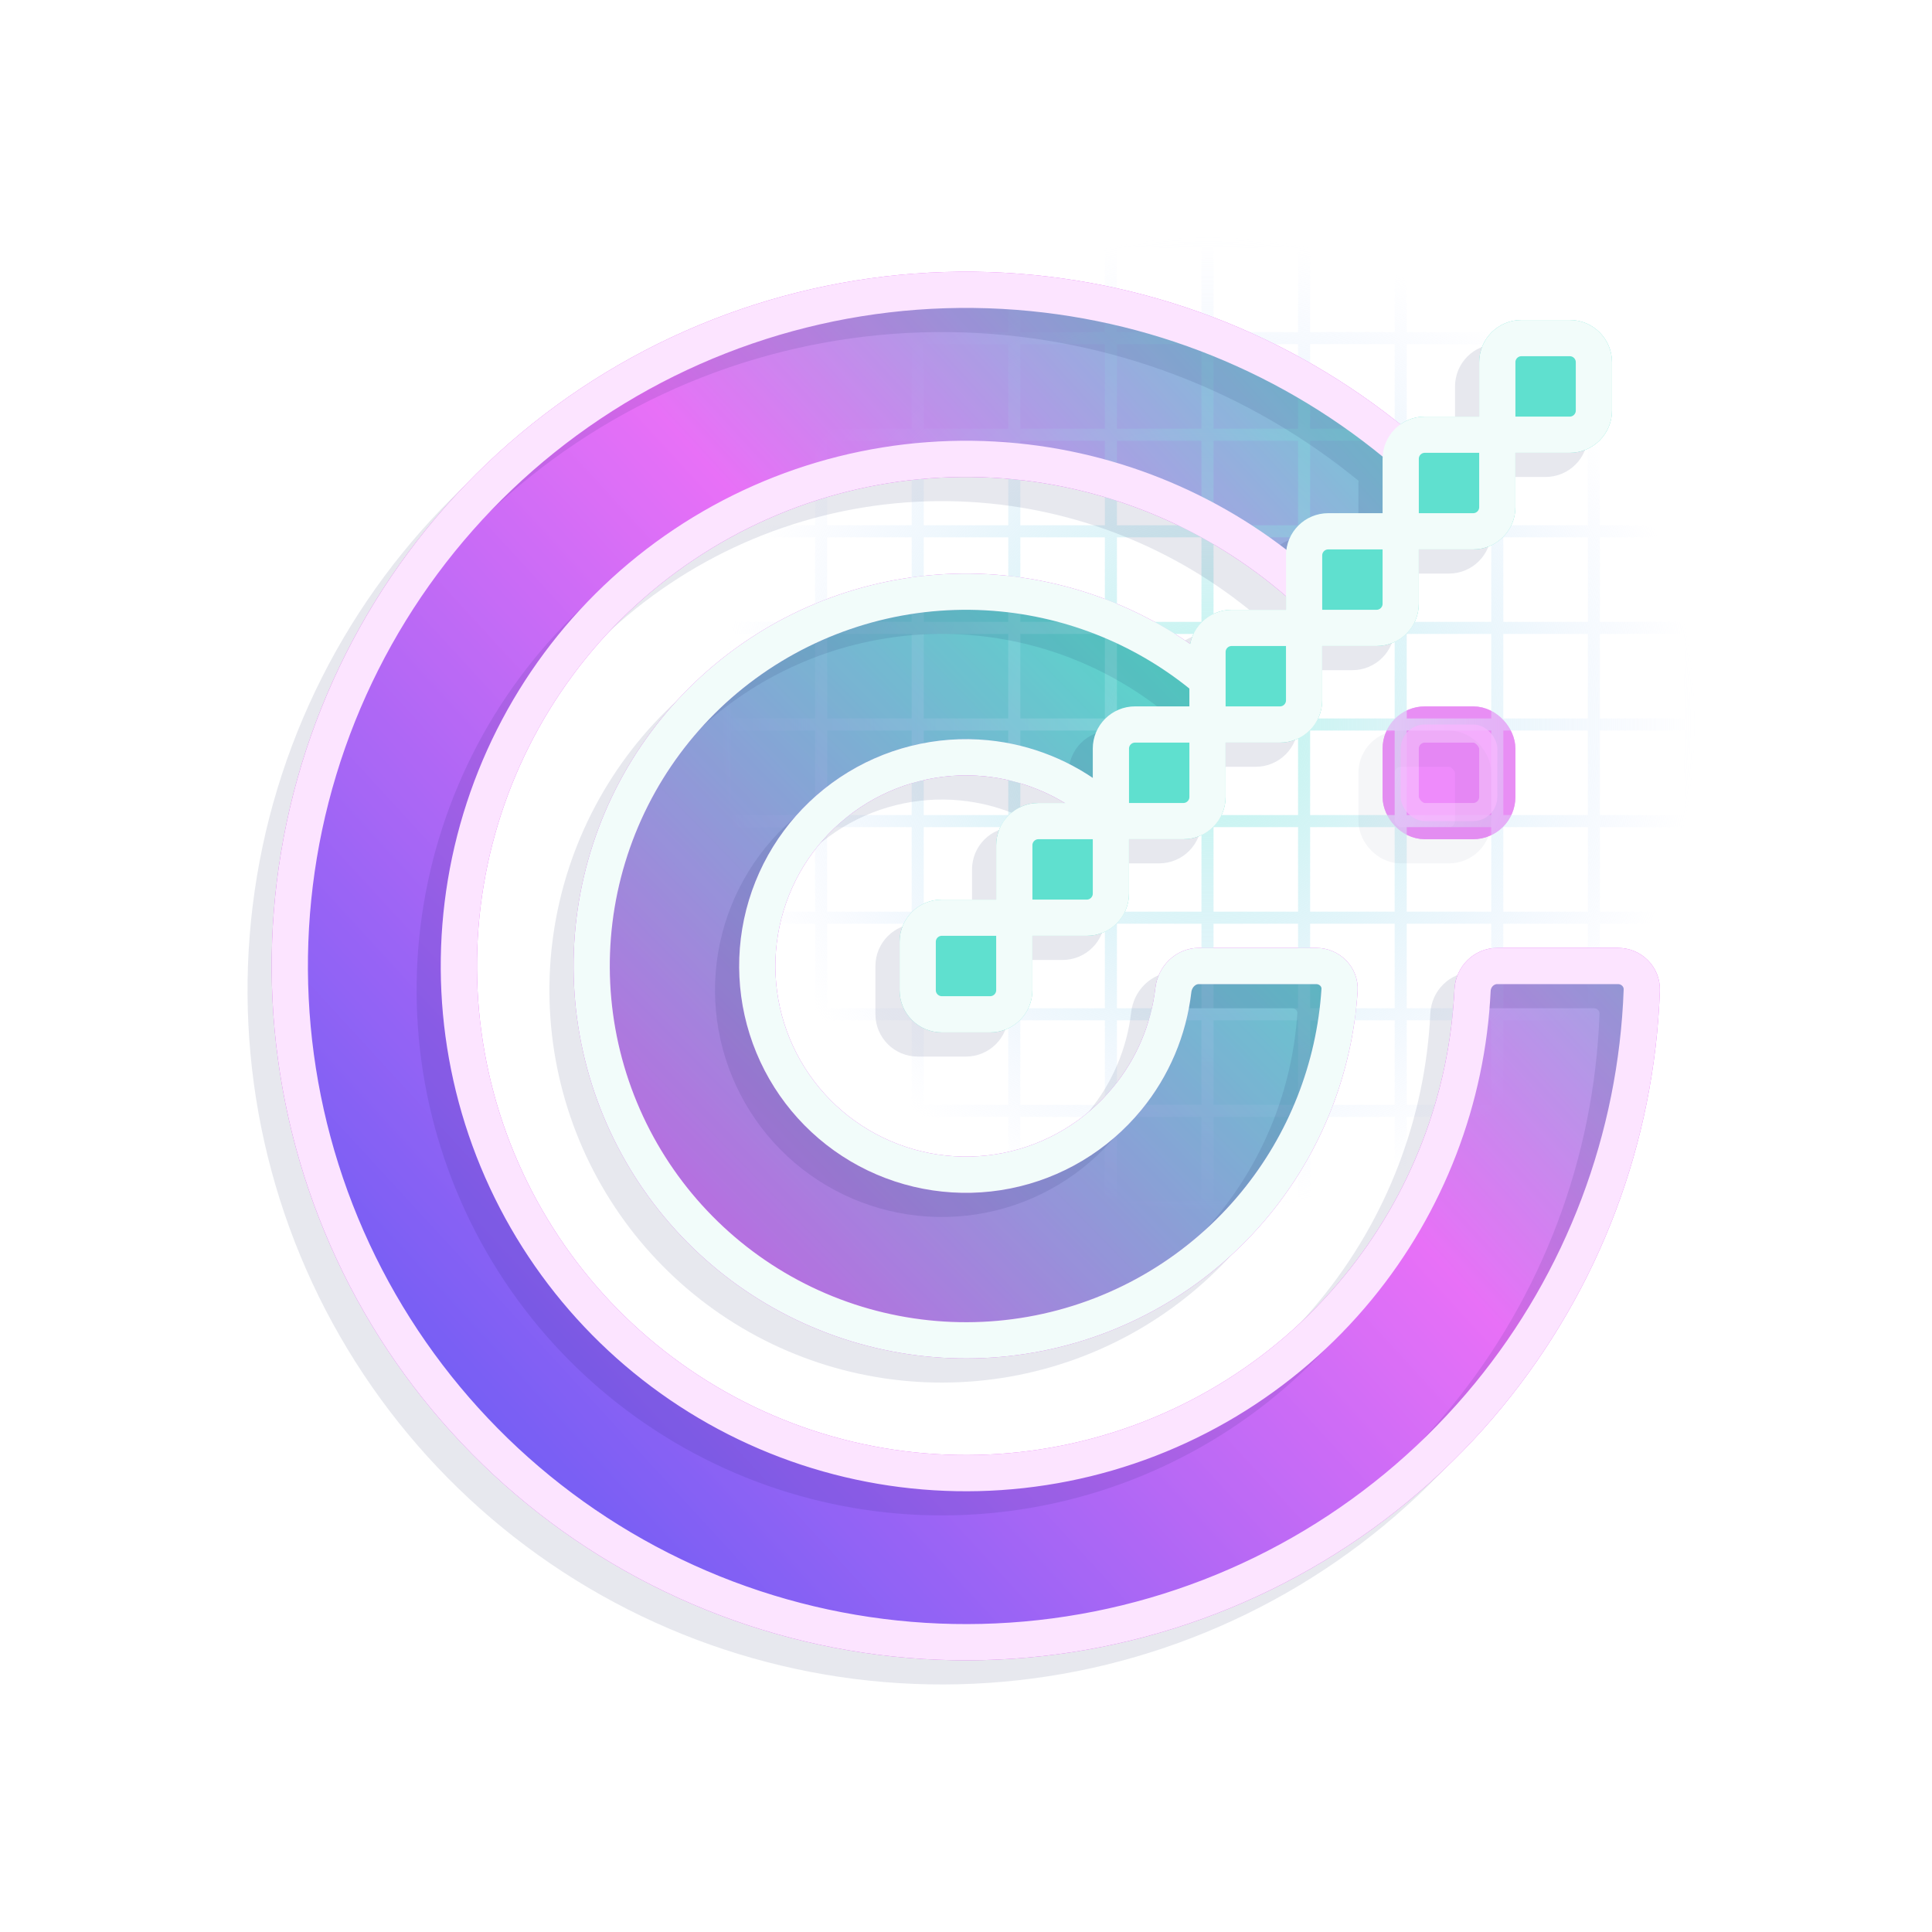
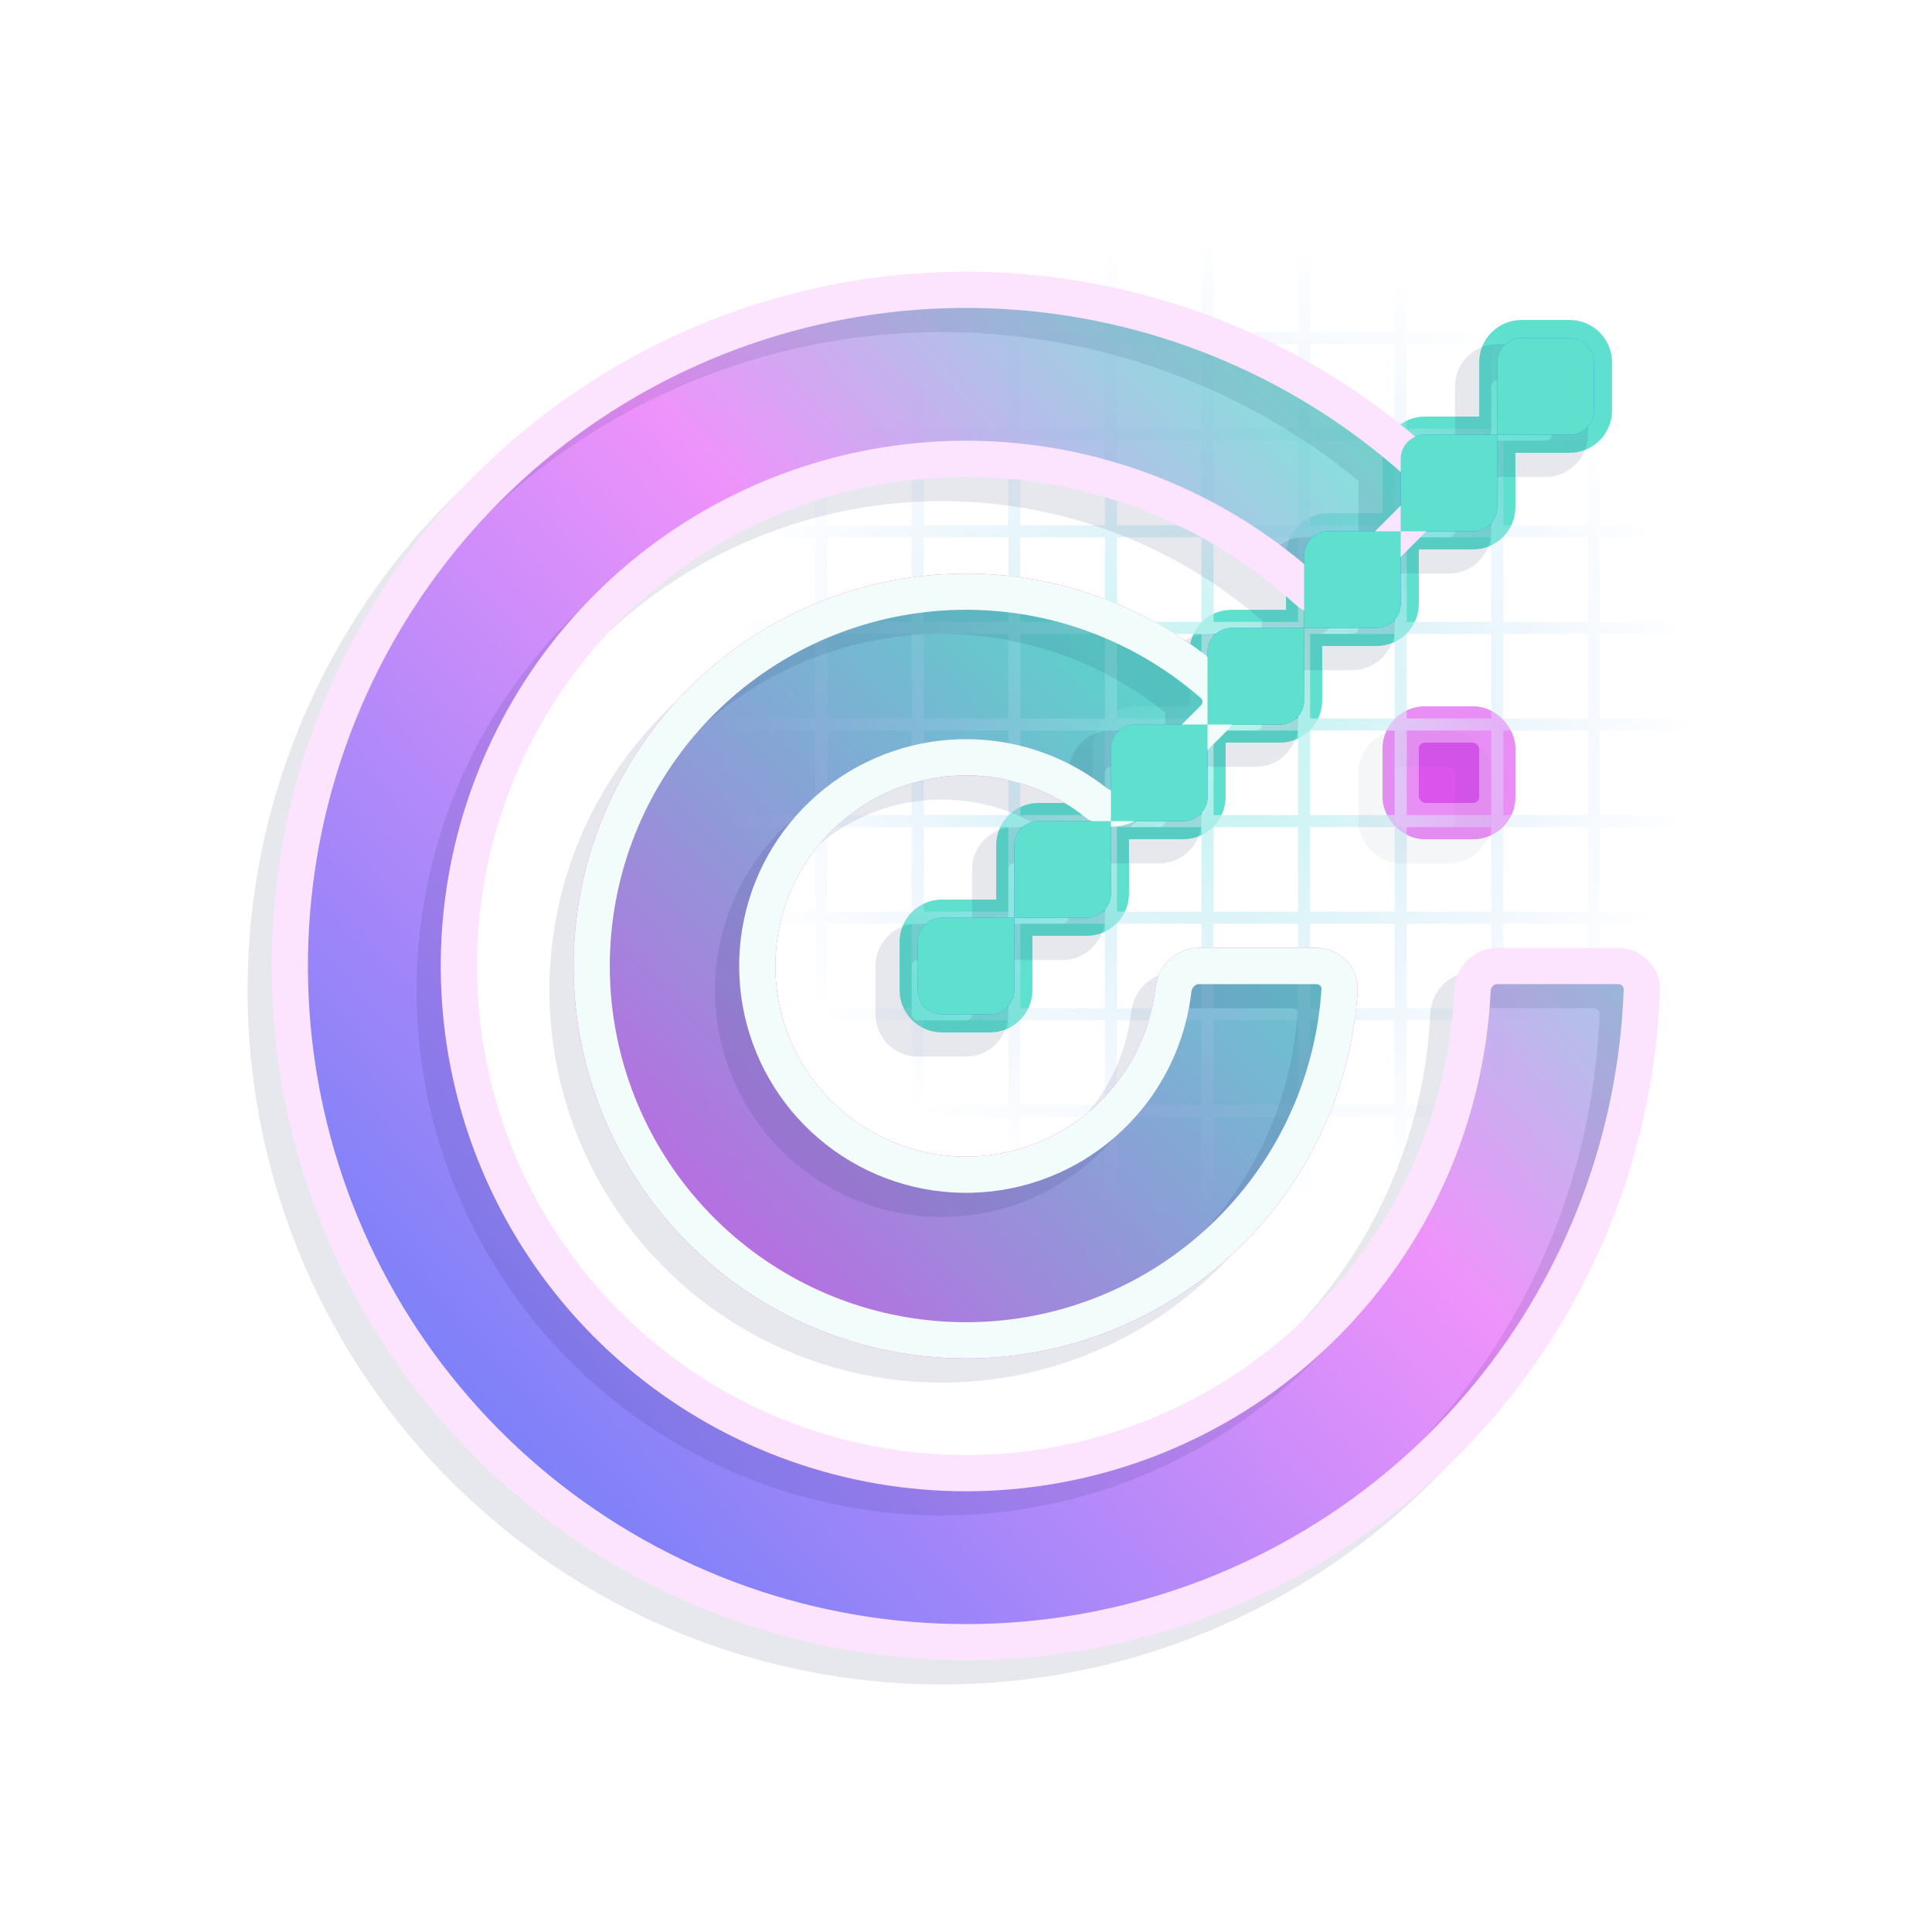
<svg xmlns="http://www.w3.org/2000/svg" width="160" height="160" viewBox="0 0 160 160" fill="none">
  <g clip-path="url(#clip0_1922_1578)">
    <g filter="url(#filter0_f_1922_1578)">
-       <path d="M134 80C135.105 80 136.004 80.896 135.964 82C135.527 94.243 131.084 106.027 123.289 115.526C115.069 125.541 103.632 132.396 90.925 134.924C78.218 137.452 65.028 135.495 53.602 129.388C42.176 123.28 33.221 113.4 28.263 101.43C23.305 89.461 22.65 76.142 26.411 63.744C30.172 51.346 38.116 40.636 48.888 33.438C59.66 26.24 72.595 23 85.489 24.27C97.718 25.474 109.192 30.665 118.159 39.013C118.967 39.766 118.965 41.035 118.184 41.816L111.113 48.887C110.332 49.668 109.068 49.664 108.251 48.921C101.581 42.858 93.122 39.089 84.117 38.202C74.447 37.25 64.745 39.68 56.666 45.078C48.587 50.477 42.629 58.51 39.809 67.808C36.988 77.107 37.479 87.095 41.197 96.073C44.916 105.05 51.632 112.46 60.201 117.041C68.771 121.621 78.664 123.089 88.194 121.193C97.724 119.297 106.302 114.156 112.466 106.645C118.207 99.65 121.524 91.003 121.952 81.999C122.005 80.896 122.895 80 124 80H134Z" fill="#DB55ED" stroke="#DB55ED" stroke-width="3" />
      <path d="M109 80C110.105 80 111.007 80.896 110.936 81.999C110.519 88.455 108.089 94.639 103.963 99.666C99.413 105.21 93.082 109.005 86.048 110.404C79.014 111.804 71.712 110.72 65.387 107.34C59.062 103.959 54.104 98.489 51.36 91.863C48.615 85.237 48.253 77.864 50.335 71.001C52.417 64.138 56.814 58.209 62.777 54.224C68.741 50.24 75.901 48.446 83.038 49.149C89.511 49.787 95.601 52.441 100.461 56.712C101.291 57.441 101.287 58.713 100.506 59.494L93.638 66.362C92.856 67.144 91.597 67.133 90.731 66.447C88.142 64.398 85.008 63.123 81.694 62.797C77.714 62.405 73.722 63.405 70.396 65.627C67.071 67.849 64.619 71.155 63.458 74.982C62.297 78.809 62.499 82.92 64.029 86.615C65.56 90.31 68.324 93.36 71.851 95.245C75.378 97.13 79.45 97.734 83.372 96.954C87.295 96.174 90.826 94.058 93.363 90.966C95.475 88.393 96.79 85.275 97.171 81.996C97.298 80.898 98.182 80 99.286 80H109Z" fill="#34C5B6" stroke="#DB55ED" stroke-width="3" />
      <path d="M118 36H124V30C124 28.895 124.895 28 126 28H130C131.105 28 132 28.895 132 30V34C132 35.105 131.105 36 130 36H124V42C124 43.105 123.105 44 122 44H116V50C116 51.105 115.105 52 114 52H108V58C108 59.105 107.105 60 106 60H100V66C100 67.105 99.105 68 98 68H92V74C92 75.105 91.105 76 90 76H84V82C84 83.105 83.105 84 82 84H78C76.895 84 76 83.105 76 82V78C76 76.895 76.895 76 78 76H84V70C84 68.895 84.895 68 86 68H92V62C92 60.895 92.895 60 94 60H100V54C100 52.895 100.895 52 102 52H108V46C108 44.895 108.895 44 110 44H116V38C116 36.895 116.895 36 118 36Z" fill="#5FE0CF" />
      <path d="M124 36H118C116.895 36 116 36.895 116 38V44M124 36V30C124 28.895 124.895 28 126 28H130C131.105 28 132 28.895 132 30V34C132 35.105 131.105 36 130 36H124ZM124 36V42C124 43.105 123.105 44 122 44H116M116 44V50C116 51.105 115.105 52 114 52H108M116 44H110C108.895 44 108 44.895 108 46V52M108 52V58C108 59.105 107.105 60 106 60H100M108 52H102C100.895 52 100 52.895 100 54V60M100 60V66C100 67.105 99.105 68 98 68H92M100 60H94C92.895 60 92 60.895 92 62V68M92 68V74C92 75.105 91.105 76 90 76H84M92 68H86C84.895 68 84 68.895 84 70V76M84 76V82C84 83.105 83.105 84 82 84H78C76.895 84 76 83.105 76 82V78C76 76.895 76.895 76 78 76H84Z" stroke="#5FE0CF" stroke-width="3" stroke-linecap="round" stroke-linejoin="round" />
      <rect x="116" y="60" width="8" height="8" rx="2" fill="#DB55ED" stroke="#DB55ED" stroke-width="3" />
    </g>
    <path fill-rule="evenodd" clip-rule="evenodd" d="M36.5 -4.5H43.5V-20H44.5V-4.5H51.5V-20H52.5V-4.5H59.5V-20H60.5V-4.5H67.5V-20H68.5V-4.5H75.5V-20H76.5V-4.5H83.5V-20H84.5V-4.5H91.5V-20H92.5V-4.5H99.5V-20H100.5V-4.5H107.5V-20H108.5V-4.5H115.5V-20H116.5V-4.5H123.5V-20H124.5V-4.5H131.5V-20H132.5V-4.5H139.5V-20H140.5V-4.5H147.5V-20H148.5V-4.5H155.5V-20H156.5V-4.5H163.5V-20H164.5V-4.5H180V-3.5H164.5V3.5H180V4.5H164.5V11.5H180V12.5H164.5V19.5H180V20.5H164.5V27.5H180V28.5H164.5V35.5H180V36.5H164.5V43.5H180V44.5H164.5V51.5H180V52.5H164.5V59.5H180V60.5H164.5V67.5H180V68.5H164.5V75.5H180V76.5H164.5V83.5H180V84.5H164.5V91.5H180V92.5H164.5V99.5H180V100.5H164.5V107.5H180V108.5H164.5V115.5H180V116.5H164.5V123.5H180V124.5H164.5V140H163.5V124.5H156.5V140H155.5V124.5H148.5V140H147.5V124.5H140.5V140H139.5V124.5H132.5V140H131.5V124.5H124.5V140H123.5V124.5H116.5V140H115.5V124.5H108.5V140H107.5V124.5H100.5V140H99.5V124.5H92.5V140H91.5V124.5H84.5V140H83.5V124.5H76.5V140H75.5V124.5H68.5V140H67.5V124.5H60.5V140H59.5V124.5H52.5V140H51.5V124.5H44.5V140H43.5V124.5H36.5V140H35.5V124.5H20V123.5H35.5V116.5H20V115.5H35.5V108.5H20V107.5H35.5V100.5H20V99.5H35.5V92.5H20V91.5H35.5V84.5H20V83.5H35.5V76.5H20V75.5H35.5V68.5H20V67.5H35.5V60.5H20V59.5H35.5V52.5H20V51.5H35.5V44.5H20V43.5H35.5V36.5H20V35.5H35.5V28.5H20V27.5H35.5V20.5H20V19.5H35.5V12.5H20V11.5H35.5V4.5H20V3.5H35.5V-3.5H20V-4.5H35.5V-20H36.5V-4.5ZM36.5 123.5H43.5V116.5H36.5V123.5ZM44.5 123.5H51.5V116.5H44.5V123.5ZM52.5 123.5H59.5V116.5H52.5V123.5ZM60.5 123.5H67.5V116.5H60.5V123.5ZM68.5 123.5H75.5V116.5H68.5V123.5ZM76.5 123.5H83.5V116.5H76.5V123.5ZM84.5 123.5H91.5V116.5H84.5V123.5ZM92.5 123.5H99.5V116.5H92.5V123.5ZM100.5 123.5H107.5V116.5H100.5V123.5ZM108.5 123.5H115.5V116.5H108.5V123.5ZM116.5 123.5H123.5V116.5H116.5V123.5ZM124.5 123.5H131.5V116.5H124.5V123.5ZM132.5 123.5H139.5V116.5H132.5V123.5ZM140.5 123.5H147.5V116.5H140.5V123.5ZM148.5 123.5H155.5V116.5H148.5V123.5ZM156.5 123.5H163.5V116.5H156.5V123.5ZM36.5 115.5H43.5V108.5H36.5V115.5ZM44.5 115.5H51.5V108.5H44.5V115.5ZM52.5 115.5H59.5V108.5H52.5V115.5ZM60.5 115.5H67.5V108.5H60.5V115.5ZM68.5 115.5H75.5V108.5H68.5V115.5ZM76.5 115.5H83.5V108.5H76.5V115.5ZM84.5 115.5H91.5V108.5H84.5V115.5ZM92.5 115.5H99.5V108.5H92.5V115.5ZM100.5 115.5H107.5V108.5H100.5V115.5ZM108.5 115.5H115.5V108.5H108.5V115.5ZM116.5 115.5H123.5V108.5H116.5V115.5ZM124.5 115.5H131.5V108.5H124.5V115.5ZM132.5 115.5H139.5V108.5H132.5V115.5ZM140.5 115.5H147.5V108.5H140.5V115.5ZM148.5 115.5H155.5V108.5H148.5V115.5ZM156.5 115.5H163.5V108.5H156.5V115.5ZM36.5 107.5H43.5V100.5H36.5V107.5ZM44.5 107.5H51.5V100.5H44.5V107.5ZM52.5 107.5H59.5V100.5H52.5V107.5ZM60.5 107.5H67.5V100.5H60.5V107.5ZM68.5 107.5H75.5V100.5H68.5V107.5ZM76.5 107.5H83.5V100.5H76.5V107.5ZM84.5 107.5H91.5V100.5H84.5V107.5ZM92.5 107.5H99.5V100.5H92.5V107.5ZM100.5 107.5H107.5V100.5H100.5V107.5ZM108.5 107.5H115.5V100.5H108.5V107.5ZM116.5 107.5H123.5V100.5H116.5V107.5ZM124.5 107.5H131.5V100.5H124.5V107.5ZM132.5 107.5H139.5V100.5H132.5V107.5ZM140.5 107.5H147.5V100.5H140.5V107.5ZM148.5 107.5H155.5V100.5H148.5V107.5ZM156.5 107.5H163.5V100.5H156.5V107.5ZM36.5 99.5H43.5V92.5H36.5V99.5ZM44.5 99.5H51.5V92.5H44.5V99.5ZM52.5 99.5H59.5V92.5H52.5V99.5ZM60.5 99.5H67.5V92.5H60.5V99.5ZM68.5 99.5H75.5V92.5H68.5V99.5ZM76.5 99.5H83.5V92.5H76.5V99.5ZM84.5 99.5H91.5V92.5H84.5V99.5ZM92.5 99.5H99.5V92.5H92.5V99.5ZM100.5 99.5H107.5V92.5H100.5V99.5ZM108.5 99.5H115.5V92.5H108.5V99.5ZM116.5 99.5H123.5V92.5H116.5V99.5ZM124.5 99.5H131.5V92.5H124.5V99.5ZM132.5 99.5H139.5V92.5H132.5V99.5ZM140.5 99.5H147.5V92.5H140.5V99.5ZM148.5 99.5H155.5V92.5H148.5V99.5ZM156.5 99.5H163.5V92.5H156.5V99.5ZM36.5 91.5H43.5V84.5H36.5V91.5ZM44.5 91.5H51.5V84.5H44.5V91.5ZM52.5 91.5H59.5V84.5H52.5V91.5ZM60.5 91.5H67.5V84.5H60.5V91.5ZM68.5 91.5H75.5V84.5H68.5V91.5ZM76.5 91.5H83.5V84.5H76.5V91.5ZM84.5 91.5H91.5V84.5H84.5V91.5ZM92.5 91.5H99.5V84.5H92.5V91.5ZM100.5 91.5H107.5V84.5H100.5V91.5ZM108.5 91.5H115.5V84.5H108.5V91.5ZM116.5 91.5H123.5V84.5H116.5V91.5ZM124.5 91.5H131.5V84.5H124.5V91.5ZM132.5 91.5H139.5V84.5H132.5V91.5ZM140.5 91.5H147.5V84.5H140.5V91.5ZM148.5 91.5H155.5V84.5H148.5V91.5ZM156.5 91.5H163.5V84.5H156.5V91.5ZM36.5 83.5H43.5V76.5H36.5V83.5ZM44.5 83.5H51.5V76.5H44.5V83.5ZM52.5 83.5H59.5V76.5H52.5V83.5ZM60.5 83.5H67.5V76.5H60.5V83.5ZM68.5 83.5H75.5V76.5H68.5V83.5ZM76.5 83.5H83.5V76.5H76.5V83.5ZM84.5 83.5H91.5V76.5H84.5V83.5ZM92.5 83.5H99.5V76.5H92.5V83.5ZM100.5 83.5H107.5V76.5H100.5V83.5ZM108.5 83.5H115.5V76.5H108.5V83.5ZM116.5 83.5H123.5V76.5H116.5V83.5ZM124.5 83.5H131.5V76.5H124.5V83.5ZM132.5 83.5H139.5V76.5H132.5V83.5ZM140.5 83.5H147.5V76.5H140.5V83.5ZM148.5 83.5H155.5V76.5H148.5V83.5ZM156.5 83.5H163.5V76.5H156.5V83.5ZM36.5 75.5H43.5V68.5H36.5V75.5ZM44.5 75.5H51.5V68.5H44.5V75.5ZM52.5 75.5H59.5V68.5H52.5V75.5ZM60.5 75.5H67.5V68.5H60.5V75.5ZM68.5 75.5H75.5V68.5H68.5V75.5ZM76.5 75.5H83.5V68.5H76.5V75.5ZM84.5 75.5H91.5V68.5H84.5V75.5ZM92.5 75.5H99.5V68.5H92.5V75.5ZM100.5 75.5H107.5V68.5H100.5V75.5ZM108.5 75.5H115.5V68.5H108.5V75.5ZM116.5 75.5H123.5V68.5H116.5V75.5ZM124.5 75.5H131.5V68.5H124.5V75.5ZM132.5 75.5H139.5V68.5H132.5V75.5ZM140.5 75.5H147.5V68.5H140.5V75.5ZM148.5 75.5H155.5V68.5H148.5V75.5ZM156.5 75.5H163.5V68.5H156.5V75.5ZM36.5 67.5H43.5V60.5H36.5V67.5ZM44.5 67.5H51.5V60.5H44.5V67.5ZM52.5 67.5H59.5V60.5H52.5V67.5ZM60.5 67.5H67.5V60.5H60.5V67.5ZM68.5 67.5H75.5V60.5H68.5V67.5ZM76.5 67.5H83.5V60.5H76.5V67.5ZM84.5 67.5H91.5V60.5H84.5V67.5ZM92.5 67.5H99.5V60.5H92.5V67.5ZM100.5 67.5H107.5V60.5H100.5V67.5ZM108.5 67.5H115.5V60.5H108.5V67.5ZM116.5 67.5H123.5V60.5H116.5V67.5ZM124.5 67.5H131.5V60.5H124.5V67.5ZM132.5 67.5H139.5V60.5H132.5V67.5ZM140.5 67.5H147.5V60.5H140.5V67.5ZM148.5 67.5H155.5V60.5H148.5V67.5ZM156.5 67.5H163.5V60.5H156.5V67.5ZM36.5 59.5H43.5V52.5H36.5V59.5ZM44.5 59.5H51.5V52.5H44.5V59.5ZM52.5 59.5H59.5V52.5H52.5V59.5ZM60.5 59.5H67.5V52.5H60.5V59.5ZM68.5 59.5H75.5V52.5H68.5V59.5ZM76.5 59.5H83.5V52.5H76.5V59.5ZM84.5 59.5H91.5V52.5H84.5V59.5ZM92.5 59.5H99.5V52.5H92.5V59.5ZM100.5 59.5H107.5V52.5H100.5V59.5ZM108.5 59.5H115.5V52.5H108.5V59.5ZM116.5 59.5H123.5V52.5H116.5V59.5ZM124.5 59.5H131.5V52.5H124.5V59.5ZM132.5 59.5H139.5V52.5H132.5V59.5ZM140.5 59.5H147.5V52.5H140.5V59.5ZM148.5 59.5H155.5V52.5H148.5V59.5ZM156.5 59.5H163.5V52.5H156.5V59.5ZM36.5 51.5H43.5V44.5H36.5V51.5ZM44.5 51.5H51.5V44.5H44.5V51.5ZM52.5 51.5H59.5V44.5H52.5V51.5ZM60.5 51.5H67.5V44.5H60.5V51.5ZM68.5 51.5H75.5V44.5H68.5V51.5ZM76.5 51.5H83.5V44.5H76.5V51.5ZM84.5 51.5H91.5V44.5H84.5V51.5ZM92.5 51.5H99.5V44.5H92.5V51.5ZM100.5 51.5H107.5V44.5H100.5V51.5ZM108.5 51.5H115.5V44.5H108.5V51.5ZM116.5 51.5H123.5V44.5H116.5V51.5ZM124.5 51.5H131.5V44.5H124.5V51.5ZM132.5 51.5H139.5V44.5H132.5V51.5ZM140.5 51.5H147.5V44.5H140.5V51.5ZM148.5 51.5H155.5V44.5H148.5V51.5ZM156.5 51.5H163.5V44.5H156.5V51.5ZM36.5 43.5H43.5V36.5H36.5V43.5ZM44.5 43.5H51.5V36.5H44.5V43.5ZM52.5 43.5H59.5V36.5H52.5V43.5ZM60.5 43.5H67.5V36.5H60.5V43.5ZM68.5 43.5H75.5V36.5H68.5V43.5ZM76.5 43.5H83.5V36.5H76.5V43.5ZM84.5 43.5H91.5V36.5H84.5V43.5ZM92.5 43.5H99.5V36.5H92.5V43.5ZM100.5 43.5H107.5V36.5H100.5V43.5ZM108.5 43.5H115.5V36.5H108.5V43.5ZM116.5 43.5H123.5V36.5H116.5V43.5ZM124.5 43.5H131.5V36.5H124.5V43.5ZM132.5 43.5H139.5V36.5H132.5V43.5ZM140.5 43.5H147.5V36.5H140.5V43.5ZM148.5 43.5H155.5V36.5H148.5V43.5ZM156.5 43.5H163.5V36.5H156.5V43.5ZM36.5 35.5H43.5V28.5H36.5V35.5ZM44.5 35.5H51.5V28.5H44.5V35.5ZM52.5 35.5H59.5V28.5H52.5V35.5ZM60.5 35.5H67.5V28.5H60.5V35.5ZM68.5 35.5H75.5V28.5H68.5V35.5ZM76.5 35.5H83.5V28.5H76.5V35.5ZM84.5 35.5H91.5V28.5H84.5V35.5ZM92.5 35.5H99.5V28.5H92.5V35.5ZM100.5 35.5H107.5V28.5H100.5V35.5ZM108.5 35.5H115.5V28.5H108.5V35.5ZM116.5 35.5H123.5V28.5H116.5V35.5ZM124.5 35.5H131.5V28.5H124.5V35.5ZM132.5 35.5H139.5V28.5H132.5V35.5ZM140.5 35.5H147.5V28.5H140.5V35.5ZM148.5 35.5H155.5V28.5H148.5V35.5ZM156.5 35.5H163.5V28.5H156.5V35.5ZM36.5 27.5H43.5V20.5H36.5V27.5ZM44.5 27.5H51.5V20.5H44.5V27.5ZM52.5 27.5H59.5V20.5H52.5V27.5ZM60.5 27.5H67.5V20.5H60.5V27.5ZM68.5 27.5H75.5V20.5H68.5V27.5ZM76.5 27.5H83.5V20.5H76.5V27.5ZM84.5 27.5H91.5V20.5H84.5V27.5ZM92.5 27.5H99.5V20.5H92.5V27.5ZM100.5 27.5H107.5V20.5H100.5V27.5ZM108.5 27.5H115.5V20.5H108.5V27.5ZM116.5 27.5H123.5V20.5H116.5V27.5ZM124.5 27.5H131.5V20.5H124.5V27.5ZM132.5 27.5H139.5V20.5H132.5V27.5ZM140.5 27.5H147.5V20.5H140.5V27.5ZM148.5 27.5H155.5V20.5H148.5V27.5ZM156.5 27.5H163.5V20.5H156.5V27.5ZM36.5 19.5H43.5V12.5H36.5V19.5ZM44.5 19.5H51.5V12.5H44.5V19.5ZM52.5 19.5H59.5V12.5H52.5V19.5ZM60.5 19.5H67.5V12.5H60.5V19.5ZM68.5 19.5H75.5V12.5H68.5V19.5ZM76.5 19.5H83.5V12.5H76.5V19.5ZM84.5 19.5H91.5V12.5H84.5V19.5ZM92.5 19.5H99.5V12.5H92.5V19.5ZM100.5 19.5H107.5V12.5H100.5V19.5ZM108.5 19.5H115.5V12.5H108.5V19.5ZM116.5 19.5H123.5V12.5H116.5V19.5ZM124.5 19.5H131.5V12.5H124.5V19.5ZM132.5 19.5H139.5V12.5H132.5V19.5ZM140.5 19.5H147.5V12.5H140.5V19.5ZM148.5 19.5H155.5V12.5H148.5V19.5ZM156.5 19.5H163.5V12.5H156.5V19.5ZM36.5 11.5H43.5V4.5H36.5V11.5ZM44.5 11.5H51.5V4.5H44.5V11.5ZM52.5 11.5H59.5V4.5H52.5V11.5ZM60.5 11.5H67.5V4.5H60.5V11.5ZM68.5 11.5H75.5V4.5H68.5V11.5ZM76.5 11.5H83.5V4.5H76.5V11.5ZM84.5 11.5H91.5V4.5H84.5V11.5ZM92.5 11.5H99.5V4.5H92.5V11.5ZM100.5 11.5H107.5V4.5H100.5V11.5ZM108.5 11.5H115.5V4.5H108.5V11.5ZM116.5 11.5H123.5V4.5H116.5V11.5ZM124.5 11.5H131.5V4.5H124.5V11.5ZM132.5 11.5H139.5V4.5H132.5V11.5ZM140.5 11.5H147.5V4.5H140.5V11.5ZM148.5 11.5H155.5V4.5H148.5V11.5ZM156.5 11.5H163.5V4.5H156.5V11.5ZM36.5 3.5H43.5V-3.5H36.5V3.5ZM44.5 3.5H51.5V-3.5H44.5V3.5ZM52.5 3.5H59.5V-3.5H52.5V3.5ZM60.5 3.5H67.5V-3.5H60.5V3.5ZM68.5 3.5H75.5V-3.5H68.5V3.5ZM76.5 3.5H83.5V-3.5H76.5V3.5ZM84.5 3.5H91.5V-3.5H84.5V3.5ZM92.5 3.5H99.5V-3.5H92.5V3.5ZM100.5 3.5H107.5V-3.5H100.5V3.5ZM108.5 3.5H115.5V-3.5H108.5V3.5ZM116.5 3.5H123.5V-3.5H116.5V3.5ZM124.5 3.5H131.5V-3.5H124.5V3.5ZM132.5 3.5H139.5V-3.5H132.5V3.5ZM140.5 3.5H147.5V-3.5H140.5V3.5ZM148.5 3.5H155.5V-3.5H148.5V3.5ZM156.5 3.5H163.5V-3.5H156.5V3.5Z" fill="url(#paint0_radial_1922_1578)" />
    <g opacity="0.8" filter="url(#filter1_i_1922_1578)">
      <path d="M134 80C135.105 80 136.004 80.896 135.964 82C135.527 94.243 131.084 106.027 123.289 115.526C115.069 125.541 103.632 132.396 90.925 134.924C78.218 137.452 65.028 135.495 53.602 129.388C42.176 123.28 33.221 113.4 28.263 101.43C23.305 89.461 22.65 76.142 26.411 63.744C30.172 51.346 38.116 40.636 48.888 33.438C59.66 26.24 72.595 23 85.489 24.27C97.718 25.474 109.192 30.665 118.159 39.013C118.967 39.766 118.965 41.035 118.184 41.816L111.113 48.887C110.332 49.668 109.068 49.664 108.251 48.921C101.581 42.858 93.122 39.089 84.117 38.202C74.447 37.25 64.745 39.68 56.666 45.078C48.587 50.477 42.629 58.51 39.809 67.808C36.988 77.107 37.479 87.095 41.197 96.073C44.916 105.05 51.632 112.46 60.201 117.041C68.771 121.621 78.664 123.089 88.194 121.193C97.724 119.297 106.302 114.156 112.466 106.645C118.207 99.65 121.524 91.003 121.952 81.999C122.005 80.896 122.895 80 124 80H134Z" fill="url(#paint1_linear_1922_1578)" />
      <path d="M109 80C110.105 80 111.007 80.896 110.936 81.999C110.519 88.455 108.089 94.639 103.963 99.666C99.413 105.21 93.082 109.005 86.048 110.404C79.014 111.804 71.712 110.72 65.387 107.34C59.062 103.959 54.104 98.489 51.36 91.863C48.615 85.237 48.253 77.864 50.335 71.001C52.417 64.138 56.814 58.209 62.777 54.224C68.741 50.24 75.901 48.446 83.038 49.149C89.511 49.787 95.601 52.441 100.461 56.712C101.291 57.441 101.287 58.713 100.506 59.494L93.638 66.362C92.856 67.144 91.597 67.133 90.731 66.447C88.142 64.398 85.008 63.123 81.694 62.797C77.714 62.405 73.722 63.405 70.396 65.627C67.071 67.849 64.619 71.155 63.458 74.982C62.297 78.809 62.499 82.92 64.029 86.615C65.56 90.31 68.324 93.36 71.851 95.245C75.378 97.13 79.45 97.734 83.372 96.954C87.295 96.174 90.826 94.058 93.363 90.966C95.475 88.393 96.79 85.275 97.171 81.996C97.298 80.898 98.182 80 99.286 80H109Z" fill="url(#paint2_linear_1922_1578)" />
      <path d="M118 36H124V30C124 28.895 124.895 28 126 28H130C131.105 28 132 28.895 132 30V34C132 35.105 131.105 36 130 36H124V42C124 43.105 123.105 44 122 44H116V50C116 51.105 115.105 52 114 52H108V58C108 59.105 107.105 60 106 60H100V66C100 67.105 99.105 68 98 68H92V74C92 75.105 91.105 76 90 76H84V82C84 83.105 83.105 84 82 84H78C76.895 84 76 83.105 76 82V78C76 76.895 76.895 76 78 76H84V70C84 68.895 84.895 68 86 68H92V62C92 60.895 92.895 60 94 60H100V54C100 52.895 100.895 52 102 52H108V46C108 44.895 108.895 44 110 44H116V38C116 36.895 116.895 36 118 36Z" fill="#2A59F4" />
-       <rect x="116" y="60" width="8" height="8" rx="2" fill="#F398FF" />
    </g>
    <g opacity="0.1">
      <path d="M121.289 117.526C129.084 108.027 133.527 96.243 133.964 84C134.004 82.896 133.105 82 132 82H122C120.895 82 120.005 82.896 119.952 83.999C119.524 93.003 116.207 101.65 110.466 108.645C104.302 116.156 95.724 121.297 86.194 123.193C76.664 125.089 66.771 123.621 58.201 119.041C49.632 114.46 42.916 107.05 39.197 98.073C35.479 89.095 34.988 79.107 37.809 69.808C40.629 60.51 46.587 52.477 54.666 47.078C62.745 41.68 72.447 39.25 82.117 40.202C91.122 41.089 99.582 44.858 106.251 50.921C107.068 51.664 108.332 51.668 109.113 50.887L116.184 43.816C116.965 43.035 116.967 41.766 116.159 41.013C107.192 32.665 95.718 27.474 83.489 26.27C70.595 25 57.66 28.24 46.888 35.438C36.116 42.636 28.172 53.346 24.411 65.744C20.65 78.142 21.305 91.461 26.263 103.43C31.221 115.4 40.176 125.28 51.602 131.388C63.028 137.495 76.218 139.452 88.925 136.924C101.632 134.396 113.069 127.541 121.289 117.526Z" stroke="#071955" stroke-width="3" />
      <path d="M101.963 101.666C106.089 96.639 108.519 90.455 108.936 83.999C109.007 82.896 108.105 82 107 82H97.286C96.182 82 95.298 82.898 95.171 83.996C94.79 87.275 93.475 90.393 91.363 92.966C88.826 96.058 85.295 98.174 81.372 98.954C77.45 99.734 73.378 99.13 69.851 97.245C66.324 95.36 63.56 92.31 62.029 88.615C60.499 84.92 60.297 80.809 61.458 76.982C62.619 73.155 65.071 69.849 68.396 67.627C71.722 65.405 75.714 64.405 79.694 64.797C83.008 65.123 86.142 66.398 88.731 68.447C89.597 69.133 90.856 69.144 91.638 68.362L98.506 61.494C99.287 60.713 99.291 59.441 98.462 58.712C93.601 54.441 87.511 51.787 81.038 51.149C73.901 50.446 66.741 52.24 60.777 56.224C54.814 60.209 50.417 66.138 48.335 73.001C46.253 79.864 46.615 87.237 49.36 93.863C52.104 100.489 57.062 105.959 63.387 109.34C69.712 112.72 77.014 113.804 84.048 112.404C91.082 111.005 97.413 107.21 101.963 101.666Z" stroke="#071955" stroke-width="3" />
      <path d="M122 38H116C114.895 38 114 38.895 114 40V46M122 38V32C122 30.895 122.895 30 124 30H128C129.105 30 130 30.895 130 32V36C130 37.105 129.105 38 128 38H122ZM122 38V44C122 45.105 121.105 46 120 46H114M114 46V52C114 53.105 113.105 54 112 54H106M114 46H108C106.895 46 106 46.895 106 48V54M106 54V60C106 61.105 105.105 62 104 62H98M106 54H100C98.895 54 98 54.895 98 56V62M98 62V68C98 69.105 97.105 70 96 70H90M98 62H92C90.895 62 90 62.895 90 64V70M90 70V76C90 77.105 89.105 78 88 78H82M90 70H84C82.895 70 82 70.895 82 72V78M82 78V84C82 85.105 81.105 86 80 86H76C74.895 86 74 85.105 74 84V80C74 78.895 74.895 78 76 78H82Z" stroke="#071955" stroke-width="3" stroke-linecap="round" stroke-linejoin="round" />
      <rect opacity="0.4" x="114" y="62" width="8" height="8" rx="2" stroke="#071955" stroke-width="3" />
    </g>
    <path d="M123.289 115.526C131.084 106.027 135.527 94.243 135.964 82C136.004 80.896 135.105 80 134 80H124C122.895 80 122.005 80.896 121.952 81.999C121.524 91.003 118.207 99.65 112.466 106.645C106.302 114.156 97.724 119.297 88.194 121.193C78.664 123.089 68.771 121.621 60.201 117.041C51.632 112.46 44.916 105.05 41.197 96.073C37.479 87.095 36.988 77.107 39.809 67.808C42.629 58.51 48.587 50.477 56.666 45.078C64.745 39.68 74.447 37.25 84.117 38.202C93.122 39.089 101.581 42.858 108.251 48.921C109.068 49.664 110.332 49.668 111.113 48.887L118.184 41.816C118.965 41.035 118.967 39.766 118.159 39.013C109.192 30.665 97.718 25.474 85.489 24.27C72.595 23 59.66 26.24 48.888 33.438C38.116 40.636 30.172 51.346 26.411 63.744C22.65 76.142 23.305 89.461 28.263 101.43C33.221 113.4 42.176 123.28 53.602 129.388C65.028 135.495 78.218 137.452 90.925 134.924C103.632 132.396 115.069 125.541 123.289 115.526Z" stroke="#FCE4FF" stroke-width="3" />
    <path d="M103.963 99.666C108.089 94.639 110.519 88.455 110.936 81.999C111.007 80.896 110.105 80 109 80H99.286C98.182 80 97.298 80.898 97.171 81.996C96.79 85.275 95.475 88.393 93.363 90.966C90.826 94.058 87.295 96.174 83.372 96.954C79.45 97.734 75.378 97.13 71.851 95.245C68.324 93.36 65.56 90.31 64.029 86.615C62.499 82.92 62.297 78.809 63.458 74.982C64.619 71.155 67.071 67.849 70.396 65.627C73.722 63.405 77.714 62.405 81.694 62.797C85.008 63.123 88.142 64.398 90.731 66.447C91.597 67.133 92.856 67.144 93.638 66.362L100.506 59.494C101.287 58.713 101.291 57.441 100.461 56.712C95.601 52.441 89.511 49.787 83.038 49.149C75.901 48.446 68.741 50.24 62.777 54.224C56.814 58.209 52.417 64.138 50.335 71.001C48.253 77.864 48.615 85.237 51.36 91.863C54.104 98.489 59.062 103.959 65.387 107.34C71.712 110.72 79.014 111.804 86.048 110.404C93.082 109.005 99.413 105.21 103.963 99.666Z" stroke="#F2FCFA" stroke-width="3" />
    <g filter="url(#filter2_i_1922_1578)">
      <path d="M118 36H124V30C124 28.895 124.895 28 126 28H130C131.105 28 132 28.895 132 30V34C132 35.105 131.105 36 130 36H124V42C124 43.105 123.105 44 122 44H116V50C116 51.105 115.105 52 114 52H108V58C108 59.105 107.105 60 106 60H100V66C100 67.105 99.105 68 98 68H92V74C92 75.105 91.105 76 90 76H84V82C84 83.105 83.105 84 82 84H78C76.895 84 76 83.105 76 82V78C76 76.895 76.895 76 78 76H84V70C84 68.895 84.895 68 86 68H92V62C92 60.895 92.895 60 94 60H100V54C100 52.895 100.895 52 102 52H108V46C108 44.895 108.895 44 110 44H116V38C116 36.895 116.895 36 118 36Z" fill="#5FE0CF" />
    </g>
-     <path d="M124 36H118C116.895 36 116 36.895 116 38V44M124 36V30C124 28.895 124.895 28 126 28H130C131.105 28 132 28.895 132 30V34C132 35.105 131.105 36 130 36H124ZM124 36V42C124 43.105 123.105 44 122 44H116M116 44V50C116 51.105 115.105 52 114 52H108M116 44H110C108.895 44 108 44.895 108 46V52M108 52V58C108 59.105 107.105 60 106 60H100M108 52H102C100.895 52 100 52.895 100 54V60M100 60V66C100 67.105 99.105 68 98 68H92M100 60H94C92.895 60 92 60.895 92 62V68M92 68V74C92 75.105 91.105 76 90 76H84M92 68H86C84.895 68 84 68.895 84 70V76M84 76V82C84 83.105 83.105 84 82 84H78C76.895 84 76 83.105 76 82V78C76 76.895 76.895 76 78 76H84Z" stroke="#F2FCFA" stroke-width="3" stroke-linecap="round" stroke-linejoin="round" />
    <rect opacity="0.4" x="116" y="60" width="8" height="8" rx="2" stroke="#FCE4FF" stroke-width="3" />
  </g>
  <defs>
    <filter id="filter0_f_1922_1578" x="14" y="14" width="132" height="132" filterUnits="userSpaceOnUse" color-interpolation-filters="sRGB">
      <feFlood flood-opacity="0" result="BackgroundImageFix" />
      <feBlend mode="normal" in="SourceGraphic" in2="BackgroundImageFix" result="shape" />
      <feGaussianBlur stdDeviation="4" result="effect1_foregroundBlur_1922_1578" />
    </filter>
    <filter id="filter1_i_1922_1578" x="22" y="22" width="116" height="116" filterUnits="userSpaceOnUse" color-interpolation-filters="sRGB">
      <feFlood flood-opacity="0" result="BackgroundImageFix" />
      <feBlend mode="normal" in="SourceGraphic" in2="BackgroundImageFix" result="shape" />
      <feColorMatrix in="SourceAlpha" type="matrix" values="0 0 0 0 0 0 0 0 0 0 0 0 0 0 0 0 0 0 127 0" result="hardAlpha" />
      <feOffset />
      <feGaussianBlur stdDeviation="8" />
      <feComposite in2="hardAlpha" operator="arithmetic" k2="-1" k3="1" />
      <feColorMatrix type="matrix" values="0 0 0 0 0 0 0 0 0 0.153 0 0 0 0 0.659 0 0 0 1 0" />
      <feBlend mode="normal" in2="shape" result="effect1_innerShadow_1922_1578" />
    </filter>
    <filter id="filter2_i_1922_1578" x="74.5" y="26.5" width="59" height="59" filterUnits="userSpaceOnUse" color-interpolation-filters="sRGB">
      <feFlood flood-opacity="0" result="BackgroundImageFix" />
      <feBlend mode="normal" in="SourceGraphic" in2="BackgroundImageFix" result="shape" />
      <feColorMatrix in="SourceAlpha" type="matrix" values="0 0 0 0 0 0 0 0 0 0 0 0 0 0 0 0 0 0 127 0" result="hardAlpha" />
      <feOffset />
      <feGaussianBlur stdDeviation="4" />
      <feComposite in2="hardAlpha" operator="arithmetic" k2="-1" k3="1" />
      <feColorMatrix type="matrix" values="0 0 0 0 0 0 0 0 0 0.153 0 0 0 0 0.659 0 0 0 1 0" />
      <feBlend mode="normal" in2="shape" result="effect1_innerShadow_1922_1578" />
    </filter>
    <radialGradient id="paint0_radial_1922_1578" cx="0" cy="0" r="1" gradientUnits="userSpaceOnUse" gradientTransform="translate(100 60) rotate(90) scale(80)">
      <stop stop-color="#B9F6EB" />
      <stop offset="0.5" stop-color="#D6E0FF" stop-opacity="0" />
    </radialGradient>
    <linearGradient id="paint1_linear_1922_1578" x1="123" y1="45" x2="24" y2="136" gradientUnits="userSpaceOnUse">
      <stop stop-color="#5FE0CF" />
      <stop offset="0.32" stop-color="#EB77FA" />
      <stop offset="1" stop-color="#2A59F4" />
    </linearGradient>
    <linearGradient id="paint2_linear_1922_1578" x1="102.5" y1="58" x2="57" y2="102.5" gradientUnits="userSpaceOnUse">
      <stop stop-color="#5FE0CF" />
      <stop offset="1" stop-color="#DB55ED" />
    </linearGradient>
    <clipPath id="clip0_1922_1578">
      <rect width="160" height="160" fill="white" />
    </clipPath>
  </defs>
</svg>